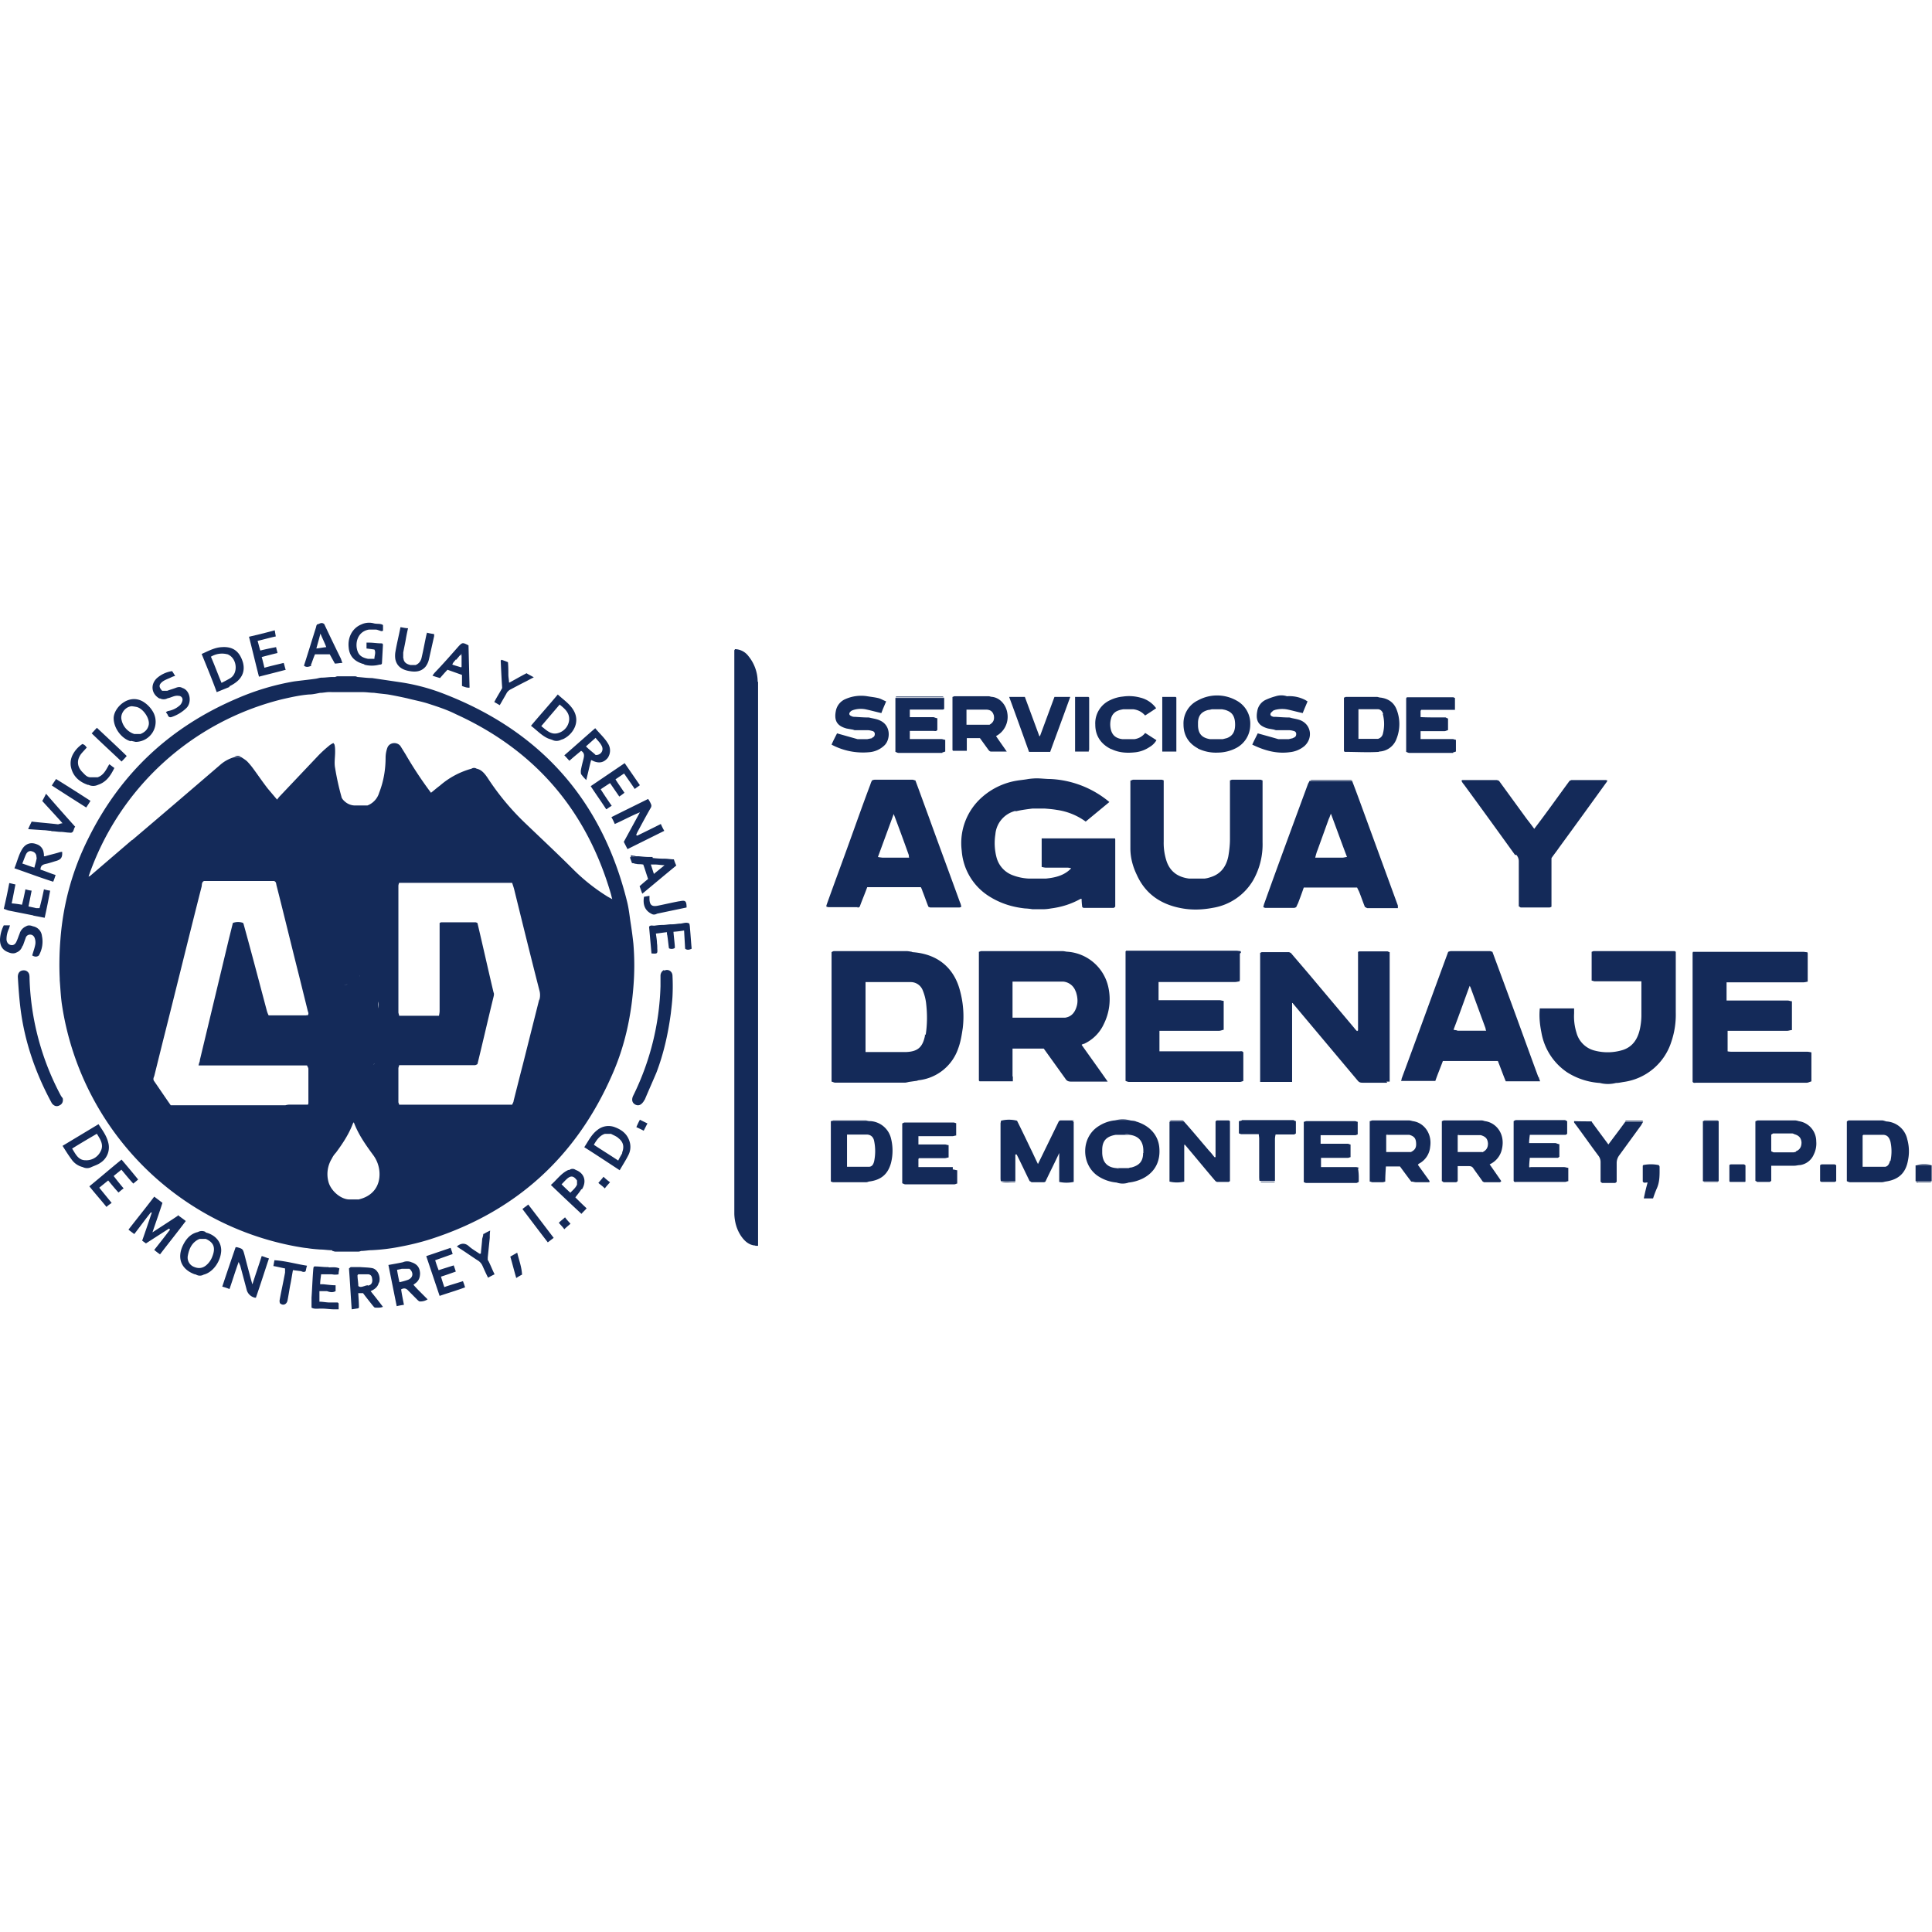
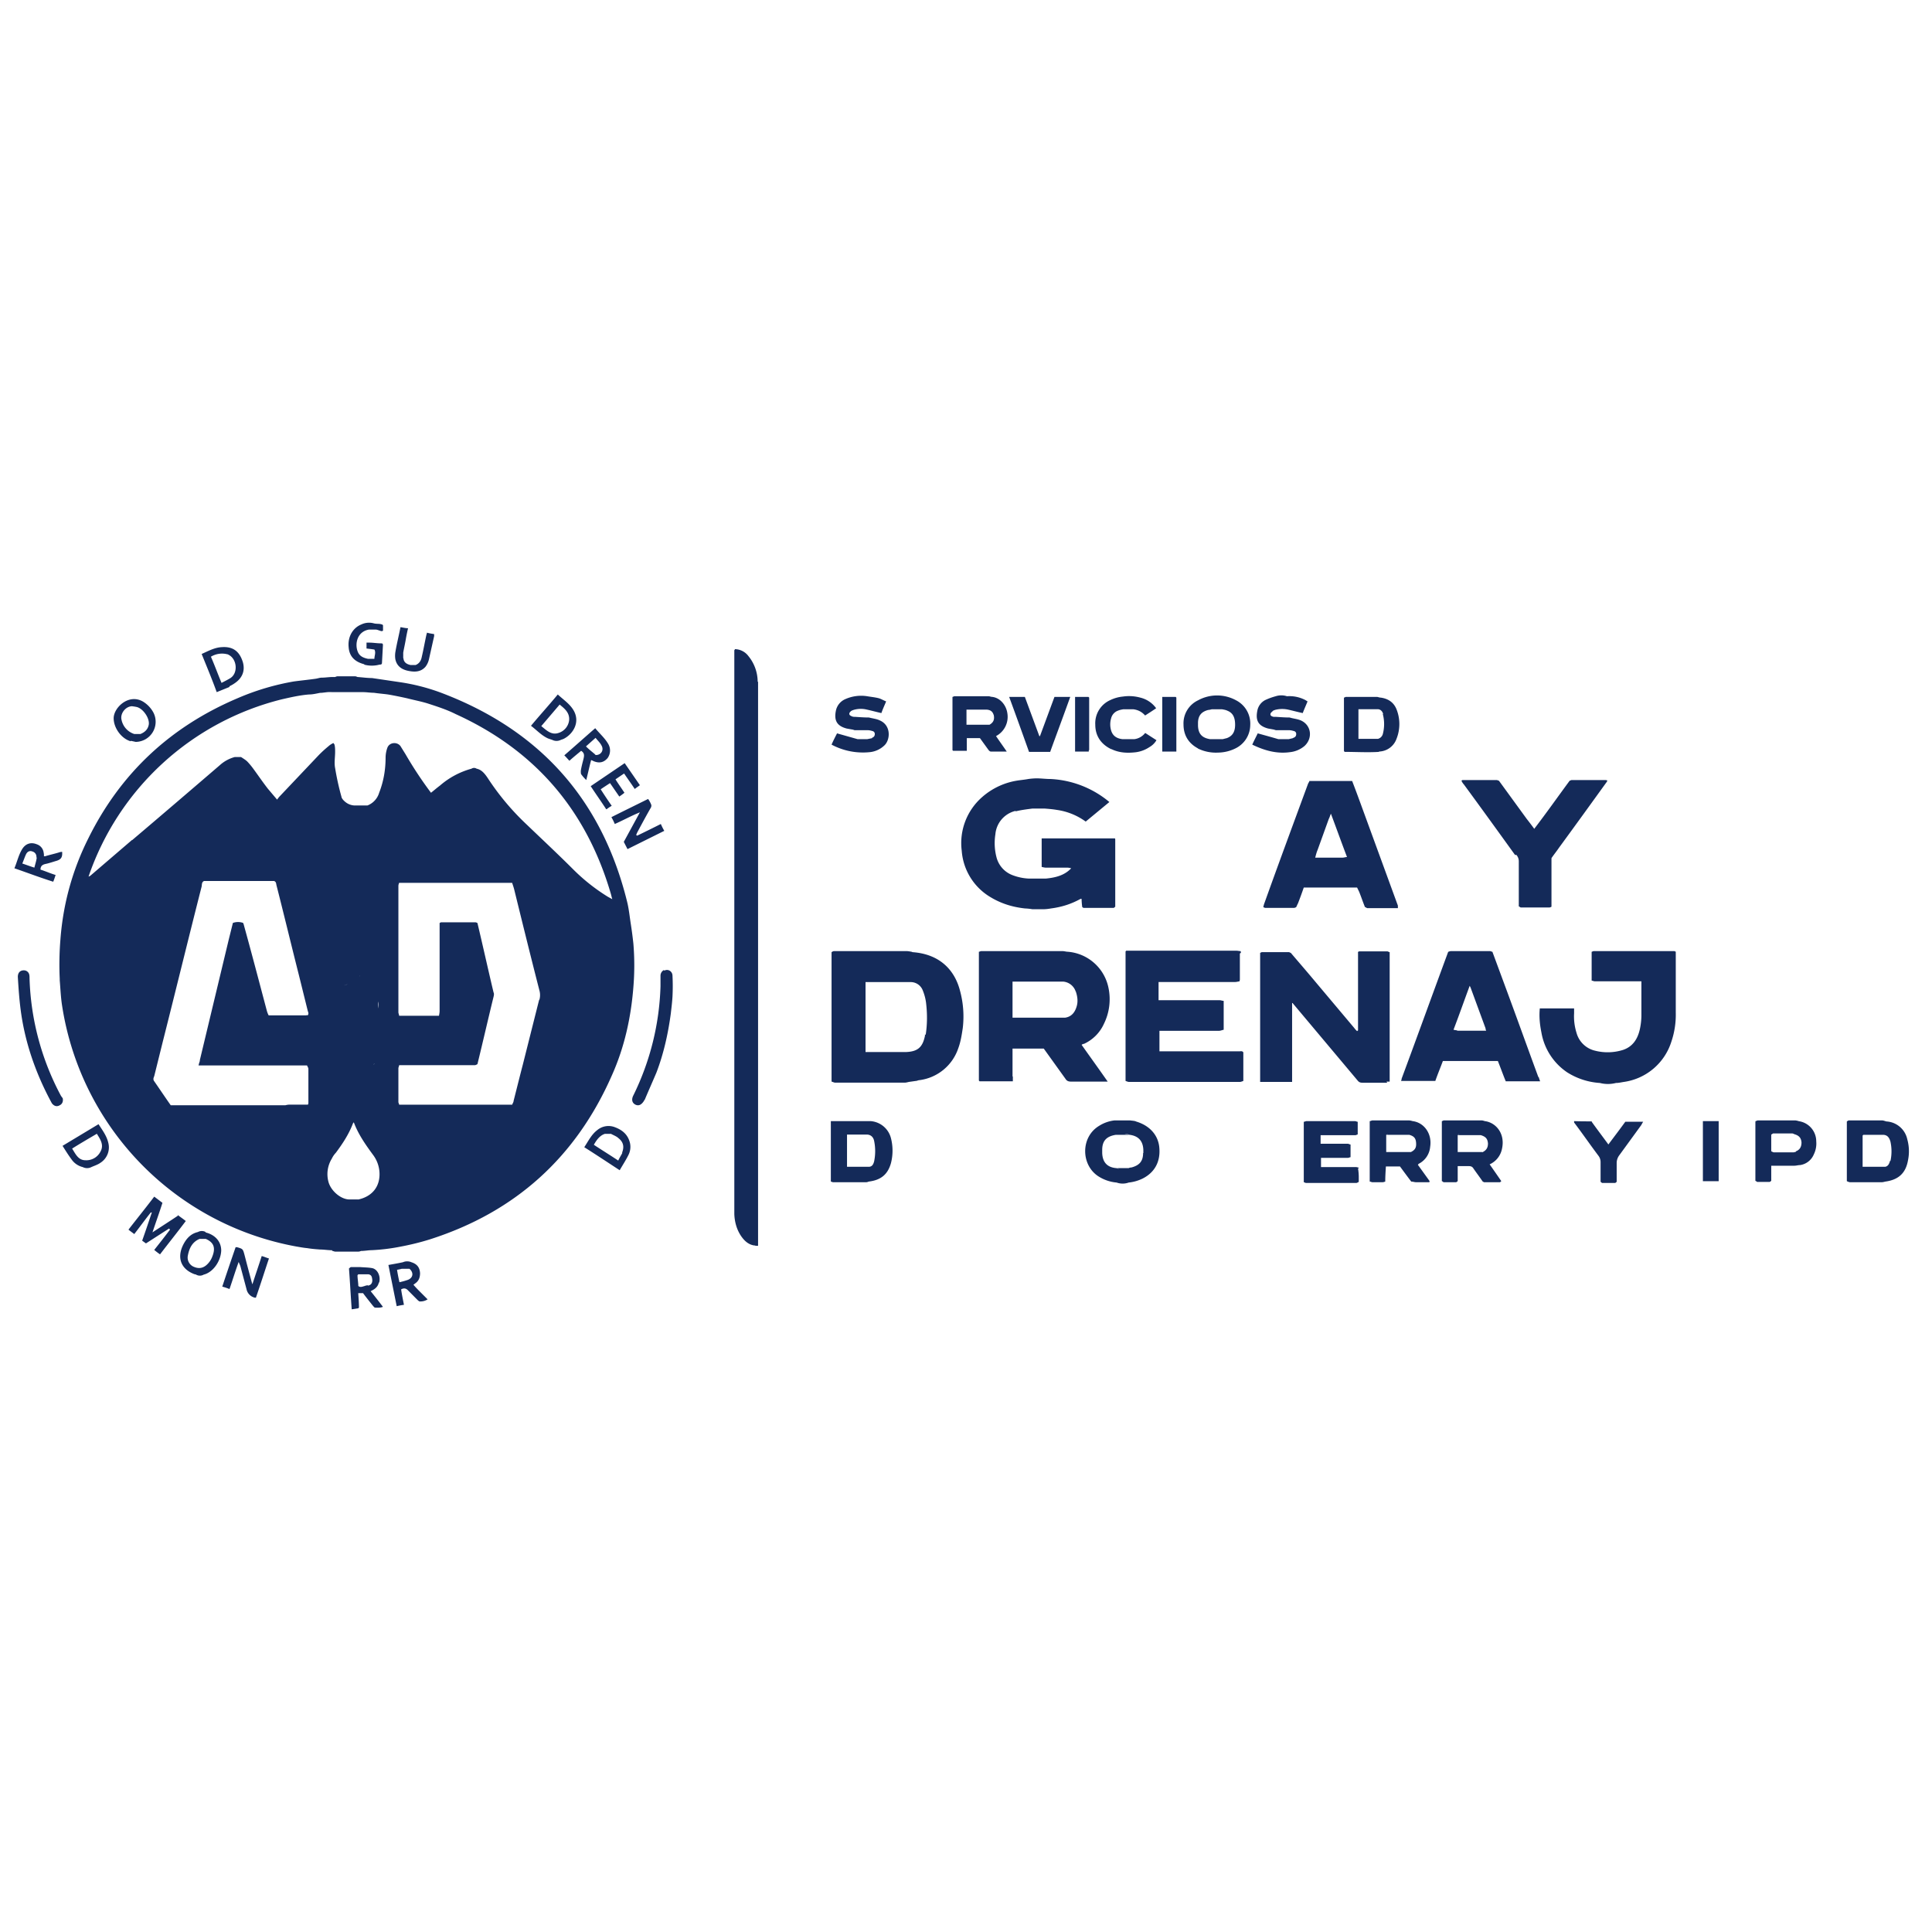
<svg xmlns="http://www.w3.org/2000/svg" width="24" height="24" fill="none" viewBox="0 0 24 24">
  <path fill="#142A59" d="M4.126 15.54h.008s.022.008.03.008h.29a.08.08 0 0 0 .03-.008c.047 0 .094-.01.137-.01a2.39 2.39 0 0 0 .35-.043c.128-.024.251-.054.375-.093 1.058-.34 1.81-1.02 2.257-2.04.154-.345.235-.712.265-1.091a3.27 3.27 0 0 0 0-.542 5.254 5.254 0 0 0-.034-.256c-.013-.085-.022-.175-.043-.26-.312-1.268-1.08-2.13-2.3-2.595a2.5 2.5 0 0 0-.525-.136l-.345-.051c-.06 0-.12-.009-.18-.013 0 0-.02-.009-.03-.009h-.217a.08.08 0 0 0-.03.009h-.03c-.047 0-.093.008-.136.008-.026 0-.047.009-.073.013-.09.013-.183.022-.273.034a3.085 3.085 0 0 0-.704.21c-.832.354-1.45.93-1.851 1.74-.197.393-.312.81-.346 1.25a3.834 3.834 0 0 0-.009.495v.017c.009.107.013.214.03.32a3.596 3.596 0 0 0 2.906 2.987c.047.008.094.017.14.021.052.009.107.013.159.017.05 0 .098.009.149.009v.008Zm.345-3.422s-.004.008-.008.012c0 0 .004-.008.008-.012a.052.052 0 0 0 .013-.018.06.06 0 0 0-.013.018Zm.227.324a.145.145 0 0 1 0 .085c.004-.03 0-.055 0-.085Zm-.384-.213s-.035.008-.052.017a.244.244 0 0 1 .052-.018Zm.328.994s.004-.009.009-.009c0 0-.005.009-.009.009Zm-.205-3.213h.039-.039Zm-.05 1.843h.016-.017ZM4.45 14.9s-.038.013-.06.013c.022 0 .039 0 .06-.013h-.115c-.102-.004-.218-.102-.252-.209a.367.367 0 0 1 .039-.298.28.28 0 0 1 .05-.073c.082-.11.159-.226.21-.358 0-.005.008-.013.013-.021.055.149.145.277.239.405a.4.4 0 0 1 .08.217c.01.175-.089.3-.264.338Zm2.25-2.491-.205.815c-.039.149-.077.303-.115.452 0 .017-.013.03-.017.047H4.958c0-.013-.009-.021-.009-.034v-.418c0-.013.009-.026.009-.039h.939c.012 0 .025-.008.034-.013.068-.277.132-.559.2-.836.004-.017.009-.038 0-.055-.068-.286-.132-.576-.2-.862 0 0-.017-.009-.026-.009h-.422c-.009 0-.013.005-.022.009v1.092c0 .021-.004.038-.008.06h-.495c0-.013-.009-.03-.009-.043v-1.57c0-.013.005-.026.009-.038h1.404c.008.025.017.05.025.08.103.419.205.833.312 1.25a.218.218 0 0 1 0 .129v-.017Zm-1.7.809s-.013 0-.018.005c.005 0 .013 0 .018-.005Zm-3.363-2.781-.507.435a.069.069 0 0 1-.03.017 3.406 3.406 0 0 1 2.402-2.202c.11-.025.222-.051.337-.06.047 0 .094-.012.137-.02.038 0 .076-.01.119-.01h.021c.009 0 .013-.004.022-.008-.009 0-.013.004-.022.009h.393c.047 0 .09.008.136.008.06.009.116.013.175.021.077.013.158.03.235.047.085.022.175.039.256.064.12.039.239.077.35.133.985.448 1.625 1.194 1.928 2.235.005.018.009.039.017.064l-.055-.03a2.366 2.366 0 0 1-.43-.34c-.189-.189-.385-.372-.577-.556a3.161 3.161 0 0 1-.486-.58c-.034-.05-.073-.102-.137-.115a.058.058 0 0 0-.064 0 1 1 0 0 0-.392.21c-.039.029-.073.059-.111.089a4.836 4.836 0 0 1-.316-.478l-.064-.103c-.043-.055-.137-.046-.162.022a.37.37 0 0 0-.022.12c0 .153-.025.298-.08.439a.243.243 0 0 1-.146.158h-.158a.192.192 0 0 1-.115-.043c-.021-.017-.047-.043-.05-.068a3.263 3.263 0 0 1-.078-.354c-.013-.064 0-.133 0-.201 0-.03 0-.06-.008-.09 0-.004-.009-.012-.013-.02a.24.24 0 0 0-.064.042 1.47 1.47 0 0 0-.12.11l-.486.513c-.008.008-.017.021-.03.038l-.115-.136c-.06-.077-.115-.158-.175-.24a.9.9 0 0 0-.081-.098c-.021-.02-.051-.038-.077-.055h-.077a.45.45 0 0 0-.187.102c-.363.312-.726.623-1.088.93h-.005Zm2.198 3.255-.009.03h-.23a.212.212 0 0 0-.051.008h-.611v.009-.009h-.813c-.069-.098-.137-.2-.205-.298-.017-.022-.009-.043 0-.064l.106-.427c.163-.644.32-1.289.483-1.929.004-.025 0-.055.03-.068h.869c.026.009.026.03.03.051.095.372.184.743.278 1.114l.11.444c.005.021.018.038 0 .06h-.485a.296.296 0 0 1-.022-.056c-.094-.354-.188-.713-.286-1.067 0-.008-.008-.017-.008-.025a.188.188 0 0 0-.128 0l-.051.205-.359 1.497a.08.08 0 0 1-.008.034l-.009.034h1.348c.005.013.017.03.017.043v.427l.005-.013Zm-.017-1.084s-.009 0-.013.005c0 0 .008 0 .013-.005ZM9.412 8.47a.507.507 0 0 0-.115-.32.214.214 0 0 0-.166-.086s-.005.009-.009.013v7.006c.004.098.03.192.085.273.039.056.086.102.158.115.009 0 .013 0 .022.005h.03V8.469h-.005Zm3.208 1.608c.07-.017.137-.025.206-.034h.149c.051.004.102.008.154.017a.798.798 0 0 1 .358.145l.294-.243a1.23 1.23 0 0 0-.734-.286c-.055 0-.115-.008-.17-.008a.83.83 0 0 0-.103.008c-.046.009-.098.013-.145.021a.863.863 0 0 0-.43.205.759.759 0 0 0-.252.666.731.731 0 0 0 .358.576c.132.08.273.123.427.14a.71.71 0 0 1 .094.01h.136a.6.6 0 0 0 .094-.01c.132-.017.252-.055.367-.119h.013a.82.82 0 0 0 .008.102s.013.01.017.01h.371c.01 0 .013-.01.022-.014v-.832c0-.004 0-.013-.004-.017h-.91v.354s.035.009.048.009h.269c.017 0 .034.004.05.008-.085.09-.196.116-.315.128h-.213a.65.65 0 0 1-.2-.042.323.323 0 0 1-.201-.226.698.698 0 0 1-.013-.282.327.327 0 0 1 .247-.29l.009.004Zm-.042 3.294v-.346h.388l.27.376c.016.026.038.034.067.034h.457c-.11-.158-.218-.307-.324-.457.012-.008.021-.012.03-.012a.5.5 0 0 0 .247-.248.69.69 0 0 0 .056-.452.561.561 0 0 0-.504-.444c-.021 0-.043-.008-.068-.008H12.19c-.009 0-.021.008-.03.008v1.6l.008.009h.414v-.06h-.004Zm.785-1.058c.021.06.03.124.013.183-.021.077-.064.133-.145.145-.013 0-.021.005-.034.009.013 0 .021-.004.034-.009h-.653v-.448h.632a.18.18 0 0 1 .153.124v-.004Zm-1.207-.482.008-.009-.008.009Zm-.832-.009s-.043-.008-.06-.008h-.904c-.01 0-.022.008-.03.013v1.608c.017.004.03.013.046.013h.862c.018 0 .035-.005.052-.009l.085-.012c.017 0 .03-.01.047-.01a.588.588 0 0 0 .482-.396c.03-.08.043-.166.056-.252a1.222 1.222 0 0 0-.035-.465c-.064-.247-.243-.452-.589-.477l-.012-.005Zm.166 1.024v.021c-.03.146-.094.197-.243.201h-.495V12.2h.568a.16.16 0 0 1 .144.106.606.606 0 0 1 .039.145c.017.137.017.27-.004.406l-.009-.009Zm5.734.589h.039v-1.608c-.009 0-.021-.01-.03-.01h-.337c-.013 0-.03 0-.026.022v.96l-.012.009a.274.274 0 0 1-.035-.039l-.477-.567c-.103-.124-.21-.247-.312-.367-.008 0-.017-.008-.021-.008h-.337c-.009 0-.013.008-.022.008v1.604h.397v-.98h.009v.004l.806.96c.017.021.034.026.06.026h.307l-.009-.013Zm-1.809-1.6s0-.013-.004-.021c-.017 0-.034-.005-.051-.005h-1.37v.009-.009l-.008.009v1.609c.013.004.03.012.043.012h1.378c.012 0 .03-.008.042-.012v-.355c-.013-.021-.034-.013-.05-.013h-.992v-.255h.738c.022 0 .039-.009.06-.013v-.359c-.017 0-.034-.008-.051-.008h-.758v-.226h.946c.021 0 .038-.005.06-.009 0 0 .004-.017.004-.025v-.32l.012-.009Zm3.695 1.544c-.14-.38-.277-.763-.418-1.143l-.153-.414c-.009 0-.022-.008-.03-.008h-.482c-.013 0-.022.004-.035.008 0 0-.008.013-.008.017-.192.52-.38 1.041-.572 1.558a.08.08 0 0 1-.008.03h.426c.03-.086.064-.167.094-.248a.033.033 0 0 0 .017-.008.032.032 0 0 0-.017.008h.683c.034.085.064.17.098.252h.427s-.013-.034-.017-.052h-.005Zm-.644-.58h-.004.004Zm-.363 0s-.03-.004-.047-.008c.069-.18.133-.363.201-.546a.196.196 0 0 1 .017.038l.18.49c0 .01.004.022.008.03h-.363l.005-.004Zm-1.851-3.072c-.184.5-.367.994-.546 1.494-.005.012-.009.03-.013.046 0 0 .017.01.025.01h.359a.06.06 0 0 0 .025-.01c.009-.017.013-.03.022-.046.025-.064.05-.133.072-.197h.662l.025.051c.026.064.047.128.073.192.008 0 .021.013.03.013h.379v-.021c0-.008 0-.013-.004-.021l-.474-1.297a15.44 15.44 0 0 0-.09-.24h-.532c0 .01-.009.018-.013.03v-.004Zm.115.832.14-.388c.01-.017.013-.034.026-.064.069.183.133.363.2.538 0 .017-.008.02-.016.017.008 0 .021 0 .017-.017-.017 0-.039.008-.056.008h-.34c.008-.03.016-.064.029-.094Zm4.446 1.263-.009-.008h-1.007c-.008 0-.017.008-.025.008v.359c.013 0 .025.008.038.008h.58v.435a.837.837 0 0 1-.017.15c-.025.123-.085.226-.213.268a.635.635 0 0 1-.346.009.312.312 0 0 1-.23-.222.682.682 0 0 1-.03-.243v-.06h-.426c-.01.103 0 .2.02.299a.75.75 0 0 0 .32.495.86.86 0 0 0 .406.132.4.4 0 0 0 .2 0c.035 0 .065-.008.099-.013a.725.725 0 0 0 .589-.499 1.04 1.04 0 0 0 .055-.363v-.759l-.004.004Zm-1.976-1.203a.12.12 0 0 1 .03.085v.555c.009 0 .017.013.026.013h.354c.009 0 .017-.005.026-.009v-.597s0-.009.004-.013c.03-.043.06-.08.09-.124.2-.273.4-.55.597-.823 0-.004 0-.009.004-.013-.009 0-.017-.004-.026-.004h-.418c-.008 0-.017.008-.025.008-.145.197-.286.397-.44.598a4.473 4.473 0 0 0-.094-.124l-.345-.474c-.009 0-.017-.008-.03-.008h-.422s-.01.004-.013.008a.151.151 0 0 0 .03.047c.213.29.426.585.635.875h.017Zm-.392 3.307s-.026-.009-.039-.009h-.469c-.009 0-.017.009-.026.009v.008l.009-.008-.009.008v.738c.009 0 .013.009.022.013h.153c.009 0 .013-.008.022-.013v-.187h.14c.026 0 .043.008.056.03.038.055.077.106.115.162.005 0 .013.008.017.008h.197c.004 0 .008-.008.017-.013a19.975 19.975 0 0 0-.145-.209.269.269 0 0 0 .153-.192c.043-.192-.077-.328-.213-.345Zm-.316.162s-.013.008-.021.008c0 0 .012-.008.021-.008Zm.286.222s-.017.004-.026.008c.009 0 .017-.004.026-.008h-.307v-.21h.286c.06.018.085.043.09.103 0 .051-.018.085-.07.11v-.003Zm-.866-.384s-.03-.009-.047-.009h-.452c-.013 0-.022.009-.035.009v.751c.013 0 .022.008.035.008h.123c.013 0 .022-.004.035-.008 0-.064.004-.124.008-.188h.175c.047.064.094.128.14.188.022 0 .04.008.06.008h.15c.013 0 .025 0 .013-.021l-.141-.196c.008-.005.008-.013.013-.013a.261.261 0 0 0 .14-.21c.026-.162-.076-.306-.226-.32h.009Zm-.307.162-.022.008s.013-.008.022-.008Zm.285.222h-.004.005-.308v-.214h.286c.06.017.081.043.085.098.005.06-.012.09-.064.116Zm-.03.008s.013 0 .022-.004c-.009 0-.013.004-.021.004Zm-3.387-.389c-.021-.008-.047-.008-.073-.012h-.192a.454.454 0 0 0-.192.068c-.234.141-.226.495 0 .632a.498.498 0 0 0 .218.072.224.224 0 0 0 .15 0 .514.514 0 0 0 .174-.05c.154-.078.226-.218.205-.398-.017-.14-.115-.26-.29-.311Zm.09.393c0 .103-.047.154-.146.18a.08.08 0 0 0-.034.008.238.238 0 0 1-.072.013c.025 0 .05 0 .072-.013h-.15c.014 0 .027.009.04.009a.124.124 0 0 1-.04-.009c-.114-.008-.174-.072-.178-.188v-.038c0-.115.055-.17.17-.188a.297.297 0 0 1 .086-.012c-.03 0-.056 0-.086.012h.171a12.067 12.067 0 0 1-.064-.012c.021 0 .043.004.064.012.132.017.167.103.17.188v.038H14.2Zm9.22-.396s-.026-.009-.039-.009h-.413c-.01 0-.018.009-.026.013v.742c.013.005.026.013.043.013h.388c.017 0 .03-.004.047-.008.162-.022.252-.103.281-.26a.553.553 0 0 0-.008-.265.281.281 0 0 0-.26-.222l-.013-.004Zm.06.49c-.01.034-.022.069-.06.077-.009 0-.013 0-.022.004.009 0 .013-.004.022-.004h-.282v-.388l.009-.009h.243c.055 0 .08.035.094.086a.563.563 0 0 1 0 .239l-.005-.005Zm-12.673-.49h-.486v.751c.009 0 .017.008.03.008h.41a.078.078 0 0 0 .03-.008c.153-.018.238-.09.277-.23a.624.624 0 0 0 0-.308.282.282 0 0 0-.252-.213h-.009Zm-.025.576.013-.009c-.005 0-.009.004-.013.009Zm.077-.077c-.009.034-.022.064-.06.068h-.277v-.4h.251c.047.003.077.033.086.08a.628.628 0 0 1 0 .252Zm6.024.081s-.025-.009-.038-.009h-.435v-.115h.012-.012.337c.008 0 .021-.008.03-.008v-.158c-.013 0-.022-.009-.035-.009h-.337.013-.013v-.106c.009 0 .017 0 .026-.005-.009 0-.017.005-.026.005h.431c.009 0 .022-.009.03-.009v-.158c-.013 0-.021-.008-.034-.008h-.602c-.012 0-.02.008-.034.008v.751c.009 0 .017.009.03.009h.623c.009 0 .021-.009.03-.013v-.068a.695.695 0 0 0-.009-.099l.013-.008Zm5.462-.58s-.03-.009-.047-.009h-.461c-.009 0-.021.009-.03.009v.008l.009-.008-.01.008v.735c.01 0 .014.008.022.012h.154c.008 0 .013-.009.021-.013v-.188h.286c.026 0 .047-.008.073-.008a.219.219 0 0 0 .17-.133.306.306 0 0 0 .03-.162.253.253 0 0 0-.222-.251h.005Zm-.035.38s-.02.008-.034.008h-.239c-.012 0-.021-.009-.034-.013v-.209c.009 0 .017-.013.026-.013h.235a.06.06 0 0 1 .025.009c.06.017.085.047.09.102 0 .051-.017.09-.069.111v.004Zm-7.432-5.01a.51.51 0 0 0 .252.052.5.5 0 0 0 .217-.052.326.326 0 0 0 .184-.29.325.325 0 0 0-.175-.307.492.492 0 0 0-.474 0 .316.316 0 0 0-.18.299c0 .132.06.234.18.298h-.004Zm.004-.324c.004-.085.043-.132.128-.154.013 0 .026-.004.043-.008.008 0 .017-.004.03-.009-.009 0-.017 0-.03.009h.128c.021.004.047.008.064.017.068.026.098.081.098.175 0 .09-.034.14-.102.166l-.052.013h-.158c-.102-.017-.145-.068-.149-.166v-.043Zm-2.872.363v-.167h.163l.102.141c.009.013.021.026.034.026h.197c-.047-.069-.09-.128-.133-.192a.27.27 0 0 0 .141-.282c-.013-.098-.085-.192-.188-.205-.017 0-.03-.008-.046-.008h-.423c-.008 0-.017.008-.025.008v.662l.008.008h.17v.009Zm.334-.457c.012.056 0 .094-.052.124h-.004.004-.286v-.188h.239c.056 0 .086.022.099.068V8.88Zm4.786.457a.238.238 0 0 0 .218-.158.496.496 0 0 0 0-.367c-.034-.085-.102-.132-.196-.145-.017 0-.034-.009-.051-.009h-.38c-.009 0-.017.009-.026.009v.661s0 .004.009.013c.14 0 .286.009.427 0v-.004Zm.048-.465a.487.487 0 0 1 0 .247.084.084 0 0 1-.06.06.032.032 0 0 0-.017.008.032.032 0 0 0 .017-.008h-.243V8.81h.239c.034 0 .06.026.068.06h-.004Zm-6.345.299-.06.012h-.12l-.255-.072c-.021.042-.047.09-.068.14a.825.825 0 0 0 .469.094.306.306 0 0 0 .188-.085c.072-.068.085-.243-.052-.307-.042-.022-.093-.026-.14-.039-.056 0-.111-.004-.171-.008-.017 0-.03 0-.047-.009-.034-.013-.034-.038-.008-.06.008-.008.02-.012.034-.017a.315.315 0 0 1 .166-.004c.06.013.12.03.18.043.016-.047.038-.094.059-.145-.034-.013-.06-.03-.09-.039-.046-.012-.098-.017-.145-.025a.482.482 0 0 0-.268.034.2.2 0 0 0-.12.14c-.03.137.021.197.132.227l.073.013c.008 0 .021.008.03.008h.162c.017 0 .034.004.051.009.021.004.034.017.034.038 0 .026-.013.039-.034.047v.004Zm5.227 0-.051.012h-.129c-.085-.025-.166-.047-.256-.072-.02.042-.046.09-.068.14.15.073.303.116.465.094a.334.334 0 0 0 .184-.077c.107-.098.085-.264-.051-.32-.043-.017-.09-.02-.133-.034-.055 0-.11-.004-.17-.008h-.03c-.017-.004-.043-.013-.039-.034 0-.017.022-.03.034-.043.005-.004.013-.004.022-.009A.346.346 0 0 1 16 8.815c.06.013.12.03.183.043.018-.047.039-.094.06-.145-.017-.009-.025-.017-.038-.022a.424.424 0 0 0-.218-.042.227.227 0 0 0-.14 0 .775.775 0 0 0-.129.047.187.187 0 0 0-.098.128c-.025.12.005.192.133.226l.072.013s.021.008.03.008h.162c.017 0 .034.004.051.009.022.004.034.017.034.038 0 .026-.012.039-.034.047l-.008.004Zm-2.253.136c.098.047.2.051.307.038a.398.398 0 0 0 .166-.064.234.234 0 0 0 .086-.085l-.14-.09a.204.204 0 0 1-.133.077h-.15c-.068-.008-.119-.038-.14-.107a.269.269 0 0 1 0-.153.135.135 0 0 1 .085-.094c.021-.009.043-.013.064-.017h.128c.06.008.107.034.145.077.047-.03.094-.06.137-.09a.34.34 0 0 0-.197-.132.528.528 0 0 0-.217-.013.457.457 0 0 0-.154.043.315.315 0 0 0-.188.307c0 .14.073.243.197.303h.004Zm-.76.03c.082-.226.167-.453.248-.679h-.196l-.18.487h-.008l-.18-.487h-.195c.085.23.166.457.247.683h.264v-.004Zm-12.275 4.3s-.008-.016-.013-.02a3.298 3.298 0 0 1-.392-1.46c0-.017 0-.034-.004-.051a.068.068 0 0 0-.069-.051c-.047 0-.076.034-.072.09.008.131.017.264.034.396.051.397.18.772.367 1.126l.021.039c.026.034.06.047.098.025.035-.017.047-.055.035-.094H.772Zm7.475-1.586a.08.08 0 0 0-.042.072v.128a3.285 3.285 0 0 1-.337 1.357c-.026.05-.017.094.025.115.043.021.077 0 .107-.047 0-.004.004-.009.009-.013.046-.11.098-.226.145-.337.09-.235.145-.482.179-.734.008-.072.017-.14.021-.213a2.56 2.56 0 0 0 0-.256c0-.056-.055-.09-.102-.064l-.005-.009Zm11.525 1.88c-.073 0-.145 0-.218-.003v.017c.103.136.2.277.303.414a.128.128 0 0 1 .026.076v.248c.008 0 .012.013.021.013h.158c.008 0 .013-.009.021-.013v-.23a.16.16 0 0 1 .034-.103l.27-.371c.008-.013.016-.03.025-.043h-.222c-.068.094-.137.184-.21.282-.072-.098-.14-.188-.204-.277l-.004-.01ZM2.219 15.096c-.107.072-.214.14-.325.213.043-.128.086-.247.124-.367l-.102-.077c-.107.141-.214.273-.32.41.025.021.05.038.072.055.073-.094.137-.183.205-.268h.013c-.039.115-.077.23-.12.35l.047.034.286-.184c.004 0 .009.009.013.013-.064.085-.128.166-.196.252a.813.813 0 0 0 .072.055c.107-.14.214-.273.32-.414-.038-.03-.068-.05-.102-.076l.013.004Zm19.131-1.037v-.132h-.196v.746h.196v-.614ZM7.637 10.236c.107-.047.205-.102.312-.145l-.2.367.046.09.457-.227a.787.787 0 0 1-.043-.085 19.7 19.7 0 0 1-.294.145c-.009 0-.013 0-.022.004.009 0 .013 0 .022-.004 0 0-.009-.008-.013-.008l.013-.03c.055-.103.11-.205.166-.303.009-.013.013-.03.009-.043a.299.299 0 0 0-.039-.072c-.153.076-.303.149-.456.226a.67.67 0 0 1 .042.085Zm-4.505 5.709a22.936 22.936 0 0 1-.094-.354c-.021-.077-.021-.077-.094-.098h-.017c-.056.162-.111.324-.166.49a.73.73 0 0 1 .09.03c.038-.11.072-.222.114-.337.009.026.017.038.022.056l.076.285a.135.135 0 0 0 .103.103h.013c.055-.158.106-.32.162-.487-.03-.008-.056-.021-.09-.03-.038.12-.077.23-.115.35l-.004-.008ZM1.626 9.203l.06.013a.25.25 0 0 0 .221-.362.357.357 0 0 0-.128-.137c-.179-.107-.367.073-.367.205 0 .12.094.252.21.286l.004-.005Zm.012-.43s.035.004.052.008c.085.013.175.145.157.226-.012.056-.05.09-.102.111-.004 0-.013.009-.017.009a.032.032 0 0 0 .017-.009h-.077a.234.234 0 0 1-.158-.175c-.02-.077.047-.166.128-.17Zm-.955 2.094c-.064-.02-.124-.047-.18-.064 0-.05.03-.064.069-.072.042-.009.09-.026.132-.038.055-.018.073-.043.068-.111a.126.126 0 0 0-.042.008c-.056.017-.116.03-.171.047H.546c0-.017 0-.03-.004-.047a.125.125 0 0 0-.085-.102c-.073-.03-.141-.009-.184.064-.043.072-.06.153-.094.234.162.056.32.116.482.167.013-.03.022-.06.03-.085H.683Zm-.226-.217c-.005.043-.018.08-.03.128-.056-.017-.098-.034-.15-.051.017-.039.03-.081.047-.116.017-.034.047-.046.077-.034a.068.068 0 0 1 .051.077l.005-.004ZM2.85 8.525a.438.438 0 0 0 .073-.043c.09-.064.123-.153.094-.256-.043-.14-.128-.196-.26-.187-.09.004-.167.047-.252.085.064.158.128.311.187.474l.158-.064v-.009Zm-.025-.397s.008 0 .012.005c.107.05.124.226.026.29-.034.021-.068.038-.111.06-.047-.112-.085-.218-.132-.325a.265.265 0 0 1 .205-.03ZM6.81 9.174l.05.017a.117.117 0 0 0 .107 0c.013-.005.03-.009.043-.017.111-.06.2-.205.115-.35-.047-.081-.128-.133-.196-.197-.11.133-.222.256-.333.389.073.055.133.123.214.158Zm.14-.423c.064.051.128.103.12.196a.188.188 0 0 1-.132.158c-.09.03-.15-.034-.214-.085l.226-.265v-.004Zm.124.699c.051-.046.098-.084.145-.123.043.026.039.06.03.098-.013.052-.026.098-.034.15 0 .012 0 .034.004.042a.488.488 0 0 0 .064.073c.022-.09.039-.167.06-.248a.207.207 0 0 1 .03.013c.072.03.128.017.175-.038a.161.161 0 0 0 .008-.175c-.042-.073-.106-.128-.162-.196-.132.115-.256.226-.384.337.026.025.043.047.064.068Zm.324-.285c.026.034.056.06.073.094.034.055 0 .115-.06.12-.008 0-.017 0-.021-.01-.034-.029-.073-.059-.111-.097l.12-.107Zm.244 4.839a.218.218 0 0 0-.222.034c-.073.055-.111.136-.162.213.149.094.29.188.44.286.037-.064.076-.124.106-.184a.223.223 0 0 0 .021-.158c-.026-.102-.094-.157-.183-.191Zm.09.315c-.014.03-.035.06-.052.098-.102-.068-.2-.128-.303-.196.034-.06.073-.115.137-.136a.07.07 0 0 1 .038-.013c-.013 0-.026 0-.038.013h.076c.03.017.069.03.094.055.06.047.073.107.043.18h.004Zm-6.482.124a.227.227 0 0 0 .094-.252c-.021-.085-.073-.153-.12-.226l-.447.269c.038.06.072.115.11.166a.238.238 0 0 0 .141.098.117.117 0 0 0 .107 0c.038-.017.081-.03.115-.055Zm-.354-.175c.102-.064.205-.124.307-.184.043.069.09.137.047.218a.197.197 0 0 1-.188.111c-.09 0-.123-.077-.166-.145Zm4.237 1.694.034-.026c.038-.03.051-.072.051-.12-.004-.072-.038-.114-.107-.136a.132.132 0 0 0-.106 0c-.06.013-.115.022-.18.034l.103.512a.833.833 0 0 1 .09-.017c-.013-.068-.026-.128-.035-.192.039-.021.064-.012.09.017l.115.116c.009.008.022.02.03.017a.16.16 0 0 0 .094-.026l-.09-.09c-.03-.03-.055-.055-.085-.09h-.004Zm-.064-.064a.774.774 0 0 1-.107.03 2.407 2.407 0 0 1-.03-.154.615.615 0 0 0 .06-.013h.094c.055.047.047.111-.017.137Zm-2.513-.593a.1.1 0 0 0-.098 0c-.094.021-.15.09-.188.17-.073.158-.017.295.15.355.003 0 .008 0 .016.004.03.017.064.017.094 0 .12-.03.213-.17.218-.299 0-.11-.073-.196-.197-.226l.005-.004Zm.085.294a.26.26 0 0 1-.081.12c-.047.038-.098.042-.154.017a.124.124 0 0 1-.072-.141c.017-.09.055-.167.145-.205a.071.071 0 0 1 .021-.008.033.033 0 0 0-.021.008h.077c.098.043.123.107.085.21Zm11.972-6.933-.008-.009h-.167v.679h.175v-.67Zm-1.083.653v-.653l-.009-.009h-.166v.679h.17v-.017h.005Zm-8.82 6.613c.022-.077-.02-.17-.093-.18-.047-.008-.099-.008-.146-.012h-.11c-.009 0-.018.013-.026.017.013.167.021.337.034.508l.081-.013.009-.008c0-.06-.005-.12-.009-.18h.06c.038.052.08.103.12.154.008.008.02.026.03.026.03 0 .063.004.097-.01a7.993 7.993 0 0 0-.153-.195c.05-.022.09-.052.102-.107h.004Zm-.204-.12s-.026 0-.039.005c.013 0 .026-.005.039-.005Zm.06.154s-.026.004-.035.009c-.03.008-.055.021-.08 0 0-.043-.01-.09-.01-.133 0 0 .005-.008.01-.012h.127c.043.008.043.042.047.072 0 .034-.013.06-.051.068l-.009-.004Zm-.043-7.71a.366.366 0 0 0 .192 0c.012 0 .03 0 .03-.021l.012-.222c0-.017-.008-.021-.021-.021-.051 0-.098-.009-.15-.009h-.033v.073c.034.004.068.008.098.013.021.038 0 .076 0 .115H4.57c-.06-.013-.107-.034-.128-.094-.035-.094-.005-.243.14-.269h.086c.017 0 .034.009.05.013.018.008.03.008.04 0V7.77s0-.004-.005-.009c-.034-.017-.072-.008-.107-.017a.224.224 0 0 0-.157.013c-.107.043-.171.154-.158.282.008.115.076.183.196.213l-.004.004Zm.546.077c.08.017.158.017.217-.051a.236.236 0 0 0 .043-.094l.064-.286v-.025c-.03-.005-.06-.009-.09-.018 0 .005 0 .013-.004.018-.021.093-.038.192-.06.285-.008.043-.03.081-.076.099h-.064c-.039-.009-.077-.026-.086-.073 0-.004 0-.009-.004-.013v-.068c.009-.051.021-.102.03-.154.008-.047.017-.094.03-.149-.034 0-.064-.009-.094-.013-.021.107-.047.21-.064.312a.286.286 0 0 0 0 .085c.017.085.077.128.158.145Zm2.466 1.72a.563.563 0 0 1 .064-.043 6.094 6.094 0 0 1-.137-.205c.043-.03.077-.051.116-.077l.115.167a.828.828 0 0 0 .064-.047c-.039-.06-.077-.111-.111-.167.038-.025.068-.047.107-.072.046.068.09.128.132.192.021-.017.042-.03.064-.047L7.76 9.48l-.422.286c.064.098.128.187.192.286h.004Z" />
-   <path fill="#142A59" d="M1.506 14.528c.051.06.098.12.15.175.025-.021.042-.034.06-.051a12.847 12.847 0 0 0-.206-.247c-.136.11-.264.221-.4.332.072.09.144.171.213.256.021-.021.042-.034.064-.05l-.154-.189.111-.09c.043.052.081.099.128.15.021-.017.038-.034.064-.051a3.9 3.9 0 0 1-.124-.154c.034-.03.069-.055.103-.085l-.009.004ZM.418 11.375l.137.026a9.43 9.43 0 0 0 .068-.337.403.403 0 0 1-.077-.017 3.786 3.786 0 0 1-.055.234H.448c-.03-.008-.06-.013-.094-.021l.039-.196a.403.403 0 0 1-.077-.017c-.013.064-.026.128-.043.192a1.152 1.152 0 0 0-.128-.017c.017-.077.03-.154.047-.235-.026-.004-.051-.013-.077-.017a6.47 6.47 0 0 1-.068.32c.026.008.043.017.06.021l.303.06.008.004Zm3.128-3.063c-.009-.03-.013-.051-.022-.077-.085.021-.162.038-.239.06-.012-.047-.021-.09-.034-.133.064-.017.128-.034.196-.05-.004-.026-.012-.043-.017-.073a3.224 3.224 0 0 0-.196.042c-.013-.038-.021-.076-.034-.12.073-.016.145-.038.226-.055l-.013-.076c-.11.03-.213.055-.32.08.043.167.081.33.124.496.115-.03.222-.056.333-.086l-.004-.008Zm1.975 7.68c-.017-.047-.03-.09-.043-.133.064-.02.124-.042.184-.063-.009-.03-.017-.052-.026-.077-.064.021-.123.038-.187.06a1.43 1.43 0 0 1-.043-.124l.217-.077c-.008-.03-.017-.051-.025-.077l-.303.103.166.494c.111-.038.214-.068.316-.106-.008-.03-.017-.052-.026-.077-.08.026-.157.047-.23.073v.004Zm-.055-7.569c.03-.034.06-.069.093-.103l.18.064v.137c.04.017.07.024.094.021l-.013-.525c-.073-.038-.077-.038-.128.017-.094.107-.188.214-.286.316-.013.013-.021.026-.034.043.034.013.064.021.094.03Zm.2-.226.051-.06.017-.017v.162s-.004.008-.008.008c-.034-.012-.068-.02-.107-.034.009-.03.03-.042.043-.064l.004.005Zm2.441 2.449h-.043c-.043 0-.085-.005-.128-.009h-.043c-.021 0-.042.009-.068.013l.026.072c.025 0 .047.009.072.013.022 0 .043 0 .068.005.022.06.039.119.06.179-.038.03-.072.06-.106.09.012.03.02.059.034.093.145-.12.281-.235.422-.35a.57.57 0 0 1-.03-.077c-.038 0-.077-.008-.115-.008h-.021a1.28 1.28 0 0 1-.128-.009v-.012Zm.017.213-.039-.12h.047c.043 0 .086.009.124.009l-.132.107v.004Zm-.896 3.917c.06-.094.038-.2-.077-.243a.064.064 0 0 0-.077 0c-.008 0-.013 0-.021.004-.086.042-.137.12-.21.183.129.124.252.24.38.359.022-.026.043-.043.064-.069a4.69 4.69 0 0 1-.14-.136c.03-.039.055-.068.076-.103l.005.005Zm-.141.042a2.714 2.714 0 0 1-.111-.106c.026-.026.047-.051.073-.073.046-.038.08-.03.119.026v.051c-.017.038-.047.064-.081.098v.004ZM.282 11.755l.038-.107a.056.056 0 0 1 .055-.038c.026 0 .047.017.056.043a.159.159 0 0 1 .008.076c-.008.047-.025.09-.038.137v.004c.026.013.051.022.081 0a.346.346 0 0 0 .039-.243.136.136 0 0 0-.111-.12c-.03-.012-.06-.017-.086 0a.14.14 0 0 0-.08.09c-.014.034-.026.073-.043.107-.018.034-.043.042-.073.034-.026-.009-.043-.03-.047-.064a.304.304 0 0 1 .03-.137l.013-.042H.047A.428.428 0 0 0 0 11.67c0 .085.034.136.11.162.03.012.065.017.095 0 .042-.017.064-.047.077-.09v.013Zm1.702-3.081a.1.1 0 0 0 .098 0c.047-.008.085-.038.137-.03.034 0 .055.03.047.06a.116.116 0 0 1-.03.056.293.293 0 0 1-.145.072c-.009 0-.017.009-.03.013.008.017.021.026.025.043.013.025.03.025.052.017a.487.487 0 0 0 .179-.111c.068-.068.047-.218-.051-.248-.03-.017-.056-.012-.086 0-.034.013-.068.022-.102.035h-.064c-.043-.047-.043-.077.008-.116.03-.021.069-.034.103-.05a.18.18 0 0 1 .051-.018c-.013-.021-.026-.043-.038-.06a.366.366 0 0 0-.192.09c-.081.081-.064.196.038.252v-.005Zm6.579 2.799c-.034-.021-.072-.004-.106 0-.035 0-.069.009-.107.009h-.01c-.034 0-.072.008-.106.008h-.009a.709.709 0 0 0-.094.009h-.008c-.022 0-.043-.009-.06.013l.03.332c.072.005.077.005.072-.06 0-.02 0-.046-.004-.068 0-.038-.008-.076-.013-.119.047-.004.09-.013.137-.017 0 .017 0 .026.004.038.009.056.013.107.021.162a.073.073 0 0 0 .073-.004v-.021c-.004-.06-.013-.12-.017-.18a1.39 1.39 0 0 0 .132-.016l.013.226c.026.021.055.013.081 0-.008-.085-.013-.17-.021-.256a.252.252 0 0 0-.009-.06v.004ZM.64 10.326h.009c.034 0 .072.008.106.008s.073.009.107.009c.06.012.047-.047.072-.073a27.242 27.242 0 0 1-.362-.41c-.017.035-.03.06-.047.09.085.094.17.184.252.277-.018 0-.039.009-.056.013-.107-.013-.218-.021-.328-.034-.013.03-.03.06-.043.094l.192.013c.03 0 .064.008.094.008l.004.005Zm.46-.576a.136.136 0 0 0 .116 0c.107-.035.158-.116.205-.21-.026-.017-.043-.034-.064-.046-.039.068-.068.136-.145.162h-.086c-.047 0-.072-.034-.102-.064-.068-.069-.073-.15-.017-.226.021-.026.047-.052.072-.081-.004 0-.012-.013-.02-.022a.093.093 0 0 0-.035-.021.354.354 0 0 0-.124.14.235.235 0 0 0-.021.133c.021.124.102.196.213.235h.009Zm5.027-1.037.081.047.081-.141a.117.117 0 0 1 .056-.056c.064-.034.128-.068.196-.102.025-.013.055-.03.09-.047-.035-.021-.065-.034-.09-.051-.073.038-.141.077-.21.115h-.008c0-.034-.008-.064-.008-.098 0-.051 0-.098-.005-.154a.982.982 0 0 0-.08-.03l-.01.01c.005.11.01.22.018.336 0 0 0 .009-.004.013-.03.055-.064.107-.094.166l-.013-.008Zm-.068 6.942v-.034l.025-.244c0-.03 0-.055.005-.09a.643.643 0 0 0-.077.04s-.005 0-.009.003c0 .022-.008.039-.013.06-.004.06-.012.12-.017.184h-.017c-.042-.03-.09-.056-.128-.09-.05-.047-.102-.043-.153 0l.038.026c.073.046.145.098.218.145a.15.15 0 0 1 .064.072c.021.047.042.094.068.145.03-.017.055-.03.081-.042-.03-.06-.051-.116-.077-.167 0 0-.004-.008-.008-.008Zm-2.663.072c.051.009.098.021.145.03v.051c-.021.116-.047.23-.068.346a.1.1 0 0 0 .004.034c.034.034.081.021.094-.03.013-.064.022-.128.034-.192.013-.06.022-.124.034-.188l.103.013s.034.021.055 0c.005-.021.009-.047.017-.068-.136-.021-.268-.06-.405-.068l-.013.072Zm17.208-1.254a.477.477 0 0 0-.192 0s0 .004-.005.008v.197c.017.025.039.008.06.012a2.621 2.621 0 0 0-.047.197h.115a1.36 1.36 0 0 1 .043-.116c.043-.09.038-.183.038-.277a.032.032 0 0 0-.008-.017l-.004-.004ZM8.068 11.175v-.047L8 11.14c-.017.099.013.171.09.21.025.017.05.012.072 0l.367-.077c0-.09-.021-.09-.09-.077h-.004c-.09.017-.179.038-.269.056-.068.012-.093-.01-.098-.077ZM1.574 9.391c-.123-.12-.247-.234-.37-.35-.026.026-.043.047-.065.069.124.12.248.234.371.35.022-.022.043-.043.064-.069Zm-.448.559a24.054 24.054 0 0 0-.43-.273c-.018.03-.035.051-.052.081.145.094.286.184.427.273.017-.025.034-.051.051-.08h.004Zm5.364 5.069c.106.14.209.277.315.414l.073-.056c-.107-.14-.21-.277-.316-.414-.025.022-.047.035-.072.056Zm17.506-.542h-.2v.196h.2v-.2.004ZM6.34 15.612c.026.09.047.175.073.264a.652.652 0 0 1 .072-.042c-.004-.094-.038-.18-.06-.273l-.089.051h.004Zm16.162-2.18v-.359s-.034-.008-.05-.008h-.927c-.021 0-.042 0-.064-.005 0 .01.009.013.013.013-.004 0-.008-.008-.013-.013v-.255h.739c.02 0 .038-.009.06-.009v-.358c-.018 0-.035-.009-.052-.009h-.76v-.226h.948c.021 0 .038-.004.06-.009v-.344c0-.009 0-.013-.005-.021-.017 0-.034-.005-.051-.005h-1.37s0 .009-.004.009v1.604c.009.021.03.013.047.013h1.37c.017 0 .034-.009.047-.013l.012-.004Zm-1.454-1.609h.064-.064ZM6.942 15.19c.025.03.047.05.068.08.026-.025.051-.046.077-.068-.026-.03-.047-.05-.068-.08-.026.025-.052.042-.077.068Zm.491-.495c.03.025.055.042.08.068.022-.03.043-.051.065-.077a.62.62 0 0 1-.081-.068c-.022.03-.043.051-.064.077ZM7.902 14c.034.016.064.03.094.046.017-.03.03-.06.047-.09l-.094-.046a.852.852 0 0 0-.043.09h-.004Zm7.526-.082s-.025.009-.038.009v.153c.008 0 .021.009.03.009h.217-.013.013c0 .017.005.038.005.055v.461c0 .021 0 .043.004.064h.192v-.521a.27.27 0 0 1 .008-.055h.227c.008 0 .017-.008.025-.013v-.153h-.704l-.008.008.008-.008h.704c-.013 0-.025-.013-.034-.013h-.64l.004.004Zm2.62-4.569.038-.013V9.19c-.012 0-.025-.009-.042-.009h-.397v-.098h.294c.017 0 .03-.009.047-.013v-.145c-.008 0-.021-.008-.03-.013h-.106c-.069 0-.137 0-.205-.004v-.077s.004-.008.009-.013h.418V8.67c-.009 0-.013-.008-.022-.008h-.576s-.004.008-.008.012v.666c.012.004.025.013.042.013h.542l-.004-.004Zm-6.344 0 .038-.013V9.19c-.017 0-.03-.009-.047-.009h-.393V9.08c.009 0 .013-.005.022-.009-.009 0-.013.004-.022.009h.295c.017 0 .034.008.047-.013v-.145c-.017 0-.03-.009-.047-.013h-.295v-.094h.41s.013-.004.017-.008V8.67h-.606v.67c.013.004.026.013.039.013h.546l-.005-.004Zm.026-.683s-.014-.013-.022-.013h-.576s-.005.009-.009.009h.606v.004Zm5.072 1.032s-.017-.008-.026-.008h-.482c-.008 0-.017.008-.025.008h.533Zm-4.966 4.8h-.427v-.102l.009-.009h.32c.017 0 .03-.008.046-.008v-.154c-.017 0-.03-.008-.046-.008h-.329v-.103h.422c.018 0 .03-.008.047-.008v-.145l-.008-.009.008.009v-.009c-.012 0-.02-.008-.034-.008h-.606c-.008 0-.02.008-.03.012v.743c.013.004.026.013.035.013h.614c.013 0 .021-.009.034-.009v-.166c-.017 0-.034-.009-.055-.009v-.03Zm7.586 0h-.427c.009 0 .013.005.021.009-.008 0-.012-.004-.02-.009 0-.038.004-.076.008-.115a.136.136 0 0 0 .038-.008.124.124 0 0 0-.038.008h.345c.009 0 .013-.008.022-.013v-.157c-.017 0-.03-.009-.047-.013h-.329c0-.034.005-.068.009-.103h.444c.008 0 .012-.008.02-.012v-.158c-.008 0-.02-.013-.03-.013h-.605c-.008 0-.021.008-.03.013v.742c.009.021.026.013.039.013h.601c.013 0 .026-.009.039-.009v-.166c-.017 0-.034-.009-.056-.009h-.004Zm-9.072-.58s-.02.009-.033.009h.486c-.017 0-.034-.009-.051-.009h-.405.004Zm.304-2.641.026-.013.012-.034c.026-.068.056-.14.081-.209h.666a.257.257 0 0 1 .021.051c.026.064.047.128.073.192 0 0 .017.009.025.009h.359c.008 0 .017-.005.025-.009-.004-.017-.008-.038-.017-.055-.128-.354-.26-.708-.388-1.063-.055-.149-.11-.303-.166-.452-.013 0-.022-.008-.035-.008h-.469c-.013 0-.021.004-.034.008a.26.26 0 0 0-.021.051c-.081.214-.158.431-.235.645-.102.285-.209.571-.311.857v.017c.008 0 .017.005.025.005h.363v.008Zm.648-.623h-.008.008Zm-.34 0s-.04-.004-.056-.008l.196-.534a26.283 26.283 0 0 1 .188.512c0 .009 0 .022.004.03h-.341.008Zm3.08-.956v.84c0 .116.03.227.08.33.107.238.3.366.547.413.132.026.264.022.4-.004a.713.713 0 0 0 .5-.345.902.902 0 0 0 .115-.47v-.768c-.008 0-.017-.008-.025-.008h-.354c-.009 0-.018.008-.026.008v.73c0 .072-.009.15-.021.217-.026.124-.094.218-.222.256a.325.325 0 0 1-.073.017h-.192c-.132-.017-.23-.08-.277-.209a.721.721 0 0 1-.038-.251v-.76s-.018-.008-.026-.008h-.354c-.009 0-.017.008-.026.008l-.008.004Zm6.365 4.224h-.209l-.012.009h.221v-.009Zm-7.061-.004h-.175c-.004 0-.013.009-.017.009l-.26.533c-.034-.068-.06-.128-.09-.188-.055-.115-.11-.23-.17-.35a.4.4 0 0 0-.2 0c0 .013-.005.026-.005.034v.67c0 .018 0 .03.004.047h.18v-.332h.016c.056.11.107.221.162.332.009 0 .018.013.026.013h.15a.032.032 0 0 0 .02-.008c.056-.12.116-.235.171-.355v.359a.42.42 0 0 0 .18 0v-.747c-.005 0-.009-.008-.018-.008l.026-.009Zm8.312.546h-.154a.032.032 0 0 0-.021.009v.2s.004.009.008.009h.188s.004-.004.004-.009v-.196s-.013-.013-.021-.013h-.004Zm-.328.222.02-.013h-.196c.004 0 .013.009.017.009h.162l-.004.004Zm2.495 0h.15a.032.032 0 0 0 .02-.008h-.2c.009 0 .017.012.026.012l.004-.004Zm-2.654-.768s-.008.009-.017.009h.196c-.004 0-.008-.009-.017-.009h-.162Zm1.613.546h-.154c-.008 0-.012.009-.02.009v.2c.003 0 .012.009.016.009h.166c.005 0 .013-.009.018-.009v-.2c-.009 0-.013-.009-.022-.009h-.004Zm1.016.009h.2a.435.435 0 0 0-.196 0h-.005Zm-8.124.213h.145c.008 0 .013-.004.021-.008h-.192c.009 0 .017.008.021.008h.005Zm-1.826-.768h.192a.368.368 0 0 0-.192 0Zm1.416 0h-.15c-.003 0-.012.009-.016.013v.444h-.013c-.021-.026-.043-.056-.068-.081-.103-.12-.205-.244-.312-.363h-.17l-.009.009v.738a.39.39 0 0 0 .183 0v-.457h.009c.128.15.252.303.38.452.004 0 .013.009.017.009h.145c.004 0 .013-.009.017-.009v-.746c-.004 0-.009-.009-.017-.009h.004Z" />
-   <path fill="#142A59" d="M14.707 13.927s-.013-.009-.017-.009h-.145c-.004 0-.008.009-.017.009v.008l.008-.008h.171Zm-2.103.759.013-.008h-.18c.056.02.111.004.167.008ZM4.083 15.74h-.021c-.051 0-.098-.008-.15-.008-.02 0-.017.017-.02.03-.01.119-.014.238-.022.358v.124c.034.02.072.012.11.012h.022c.051 0 .098.009.15.009h.055v-.073s-.009-.012-.013-.012h-.098c-.043 0-.085-.01-.128-.01v-.131h.094c.034.012.068.021.107 0v-.073c-.052 0-.103-.008-.158-.013h-.034c0-.042.008-.085.012-.123.013 0 .03-.005.043-.009a.15.15 0 0 0-.043.009h.128c.013 0 .026.004.039.004.017 0 .034 0 .05-.004 0-.026.005-.047.01-.073-.043-.021-.09-.013-.133-.013v-.004Zm-.222-7.475c.017-.043.03-.086.052-.137h.183l.064.115c.03 0 .06-.008.094-.008-.009-.017-.013-.038-.021-.056-.069-.14-.137-.281-.205-.426-.026-.022-.047-.013-.073 0-.025 0-.025.025-.03.042-.05.158-.098.316-.149.474.03.026.064.013.094 0l-.009-.004Zm.12-.393c.025.06.051.111.072.167-.042.004-.08.012-.123.017.017-.064.034-.12.05-.184Zm3.853 2.774c.02 0 .042-.009.068-.013a.282.282 0 0 1-.064-.009v.017l-.004.005Zm.098.081c-.026 0-.047-.009-.073-.013.022.021.047.008.073.013ZM2.914 9.4h.077c-.026-.017-.051-.013-.077 0Zm2.82-1.259v-.017l-.017.017h.017Z" />
</svg>